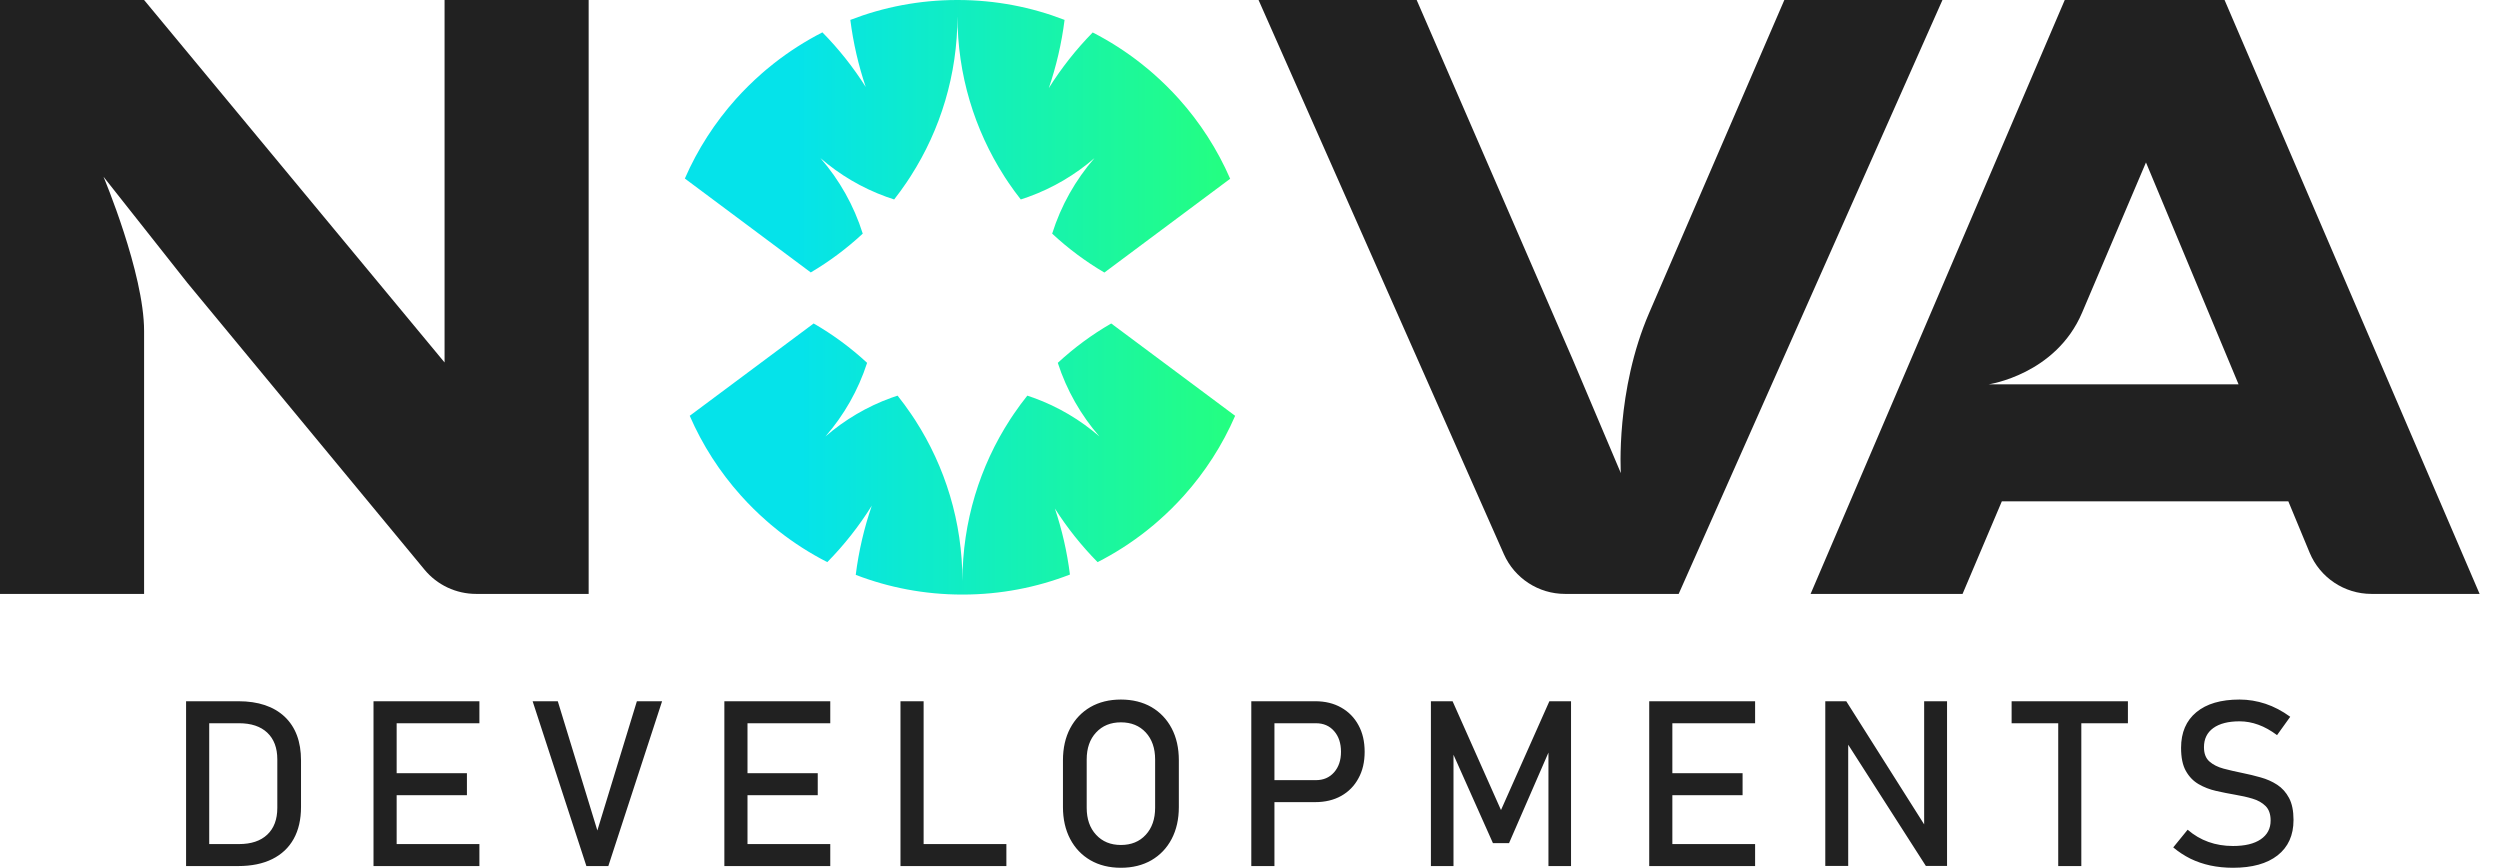
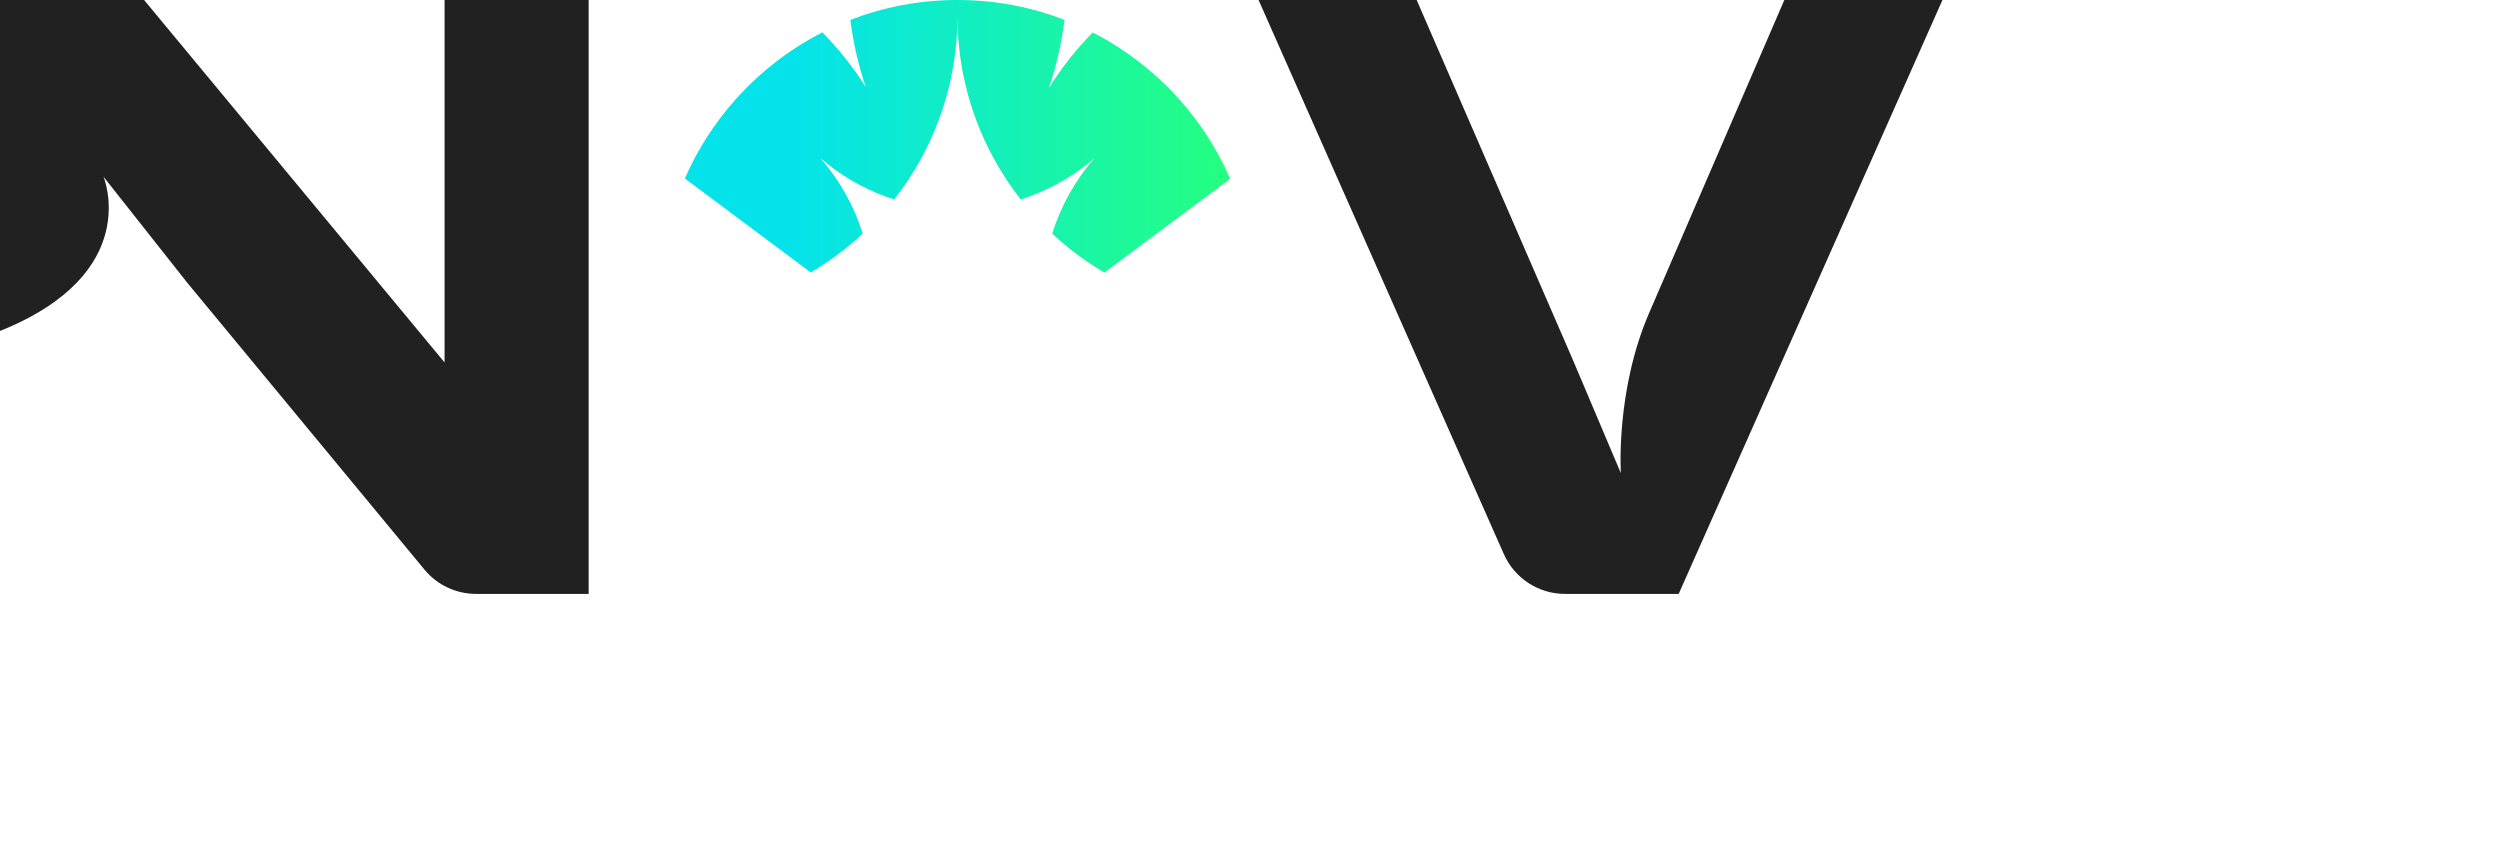
<svg xmlns="http://www.w3.org/2000/svg" width="121" height="42" viewBox="0 0 121 42" fill="none">
-   <path fill-rule="evenodd" clip-rule="evenodd" d="M51.197 17.562C51.626 18.89 52.32 20.098 53.213 21.126C52.288 20.323 51.212 19.683 50.036 19.257C49.933 19.218 49.828 19.183 49.722 19.149C49.495 19.433 49.279 19.726 49.074 20.027C49.028 20.094 48.982 20.162 48.937 20.232C48.933 20.235 48.933 20.238 48.93 20.242C48.916 20.264 48.901 20.286 48.886 20.309C47.43 22.559 46.582 25.242 46.582 28.123C46.582 25.254 45.743 22.583 44.297 20.338C44.276 20.306 44.255 20.274 44.234 20.242C44.187 20.169 44.139 20.098 44.09 20.027C43.886 19.726 43.669 19.433 43.443 19.149C43.343 19.181 43.245 19.215 43.145 19.25C41.962 19.678 40.882 20.319 39.951 21.126C40.846 20.098 41.538 18.89 41.968 17.562C41.183 16.835 40.315 16.194 39.381 15.656L33.383 20.125C34 21.547 34.843 22.85 35.863 23.988C36.252 24.422 36.666 24.831 37.103 25.213C37.174 25.276 37.245 25.337 37.316 25.398C37.441 25.504 37.569 25.607 37.698 25.709C38.425 26.28 39.21 26.783 40.041 27.207C40.856 26.38 41.578 25.463 42.196 24.472C41.827 25.545 41.563 26.665 41.418 27.823C43.016 28.439 44.754 28.776 46.569 28.777H46.597C48.426 28.776 50.177 28.432 51.785 27.808C51.647 26.707 51.4 25.636 51.056 24.611C51.653 25.55 52.347 26.419 53.123 27.207C53.957 26.783 54.744 26.277 55.473 25.704C55.6 25.604 55.725 25.501 55.849 25.398C55.852 25.396 55.854 25.392 55.857 25.391C55.926 25.333 55.994 25.274 56.062 25.213C56.5 24.831 56.913 24.422 57.302 23.988C58.322 22.85 59.164 21.547 59.781 20.125L53.783 15.656C52.849 16.194 51.983 16.835 51.197 17.562Z" fill="url(#paint0_linear_863_1423)" />
  <path fill-rule="evenodd" clip-rule="evenodd" d="M46.32 0C44.5 0.002 42.76 0.343 41.156 0.963C41.298 2.082 41.55 3.168 41.902 4.21C41.298 3.255 40.594 2.368 39.804 1.566C38.971 1.993 38.184 2.497 37.453 3.072C37.326 3.172 37.2 3.275 37.074 3.38C37.003 3.441 36.932 3.502 36.861 3.564C36.425 3.948 36.01 4.356 35.621 4.789C34.605 5.926 33.764 7.223 33.147 8.641L39.241 13.186C40.148 12.651 40.99 12.02 41.757 11.308C41.329 9.945 40.625 8.705 39.71 7.653C40.638 8.458 41.716 9.097 42.895 9.524C43.02 9.569 43.149 9.613 43.277 9.654C43.487 9.387 43.687 9.112 43.876 8.832C43.934 8.747 43.989 8.661 44.045 8.576C44.059 8.554 44.072 8.534 44.086 8.512C45.514 6.279 46.341 3.623 46.341 0.776C46.341 3.623 47.168 6.279 48.596 8.512C48.609 8.534 48.623 8.554 48.636 8.576C48.695 8.668 48.756 8.759 48.817 8.849C49.003 9.123 49.2 9.393 49.406 9.654C49.534 9.613 49.661 9.569 49.786 9.524C50.965 9.097 52.043 8.458 52.972 7.653C52.058 8.705 51.353 9.945 50.925 11.308C51.694 12.024 52.54 12.656 53.452 13.191L59.54 8.652C58.923 7.231 58.08 5.927 57.06 4.789C56.671 4.356 56.258 3.948 55.82 3.564C55.749 3.502 55.678 3.441 55.607 3.38C55.482 3.275 55.357 3.172 55.228 3.072C54.501 2.5 53.718 1.996 52.887 1.571C52.085 2.388 51.373 3.29 50.763 4.263C51.123 3.206 51.382 2.103 51.525 0.963C49.923 0.343 48.181 0.002 46.361 0L46.32 0Z" fill="url(#paint1_linear_863_1423)" />
-   <path d="M99.3 18.601H96.256C96.256 18.601 99.499 18.13 100.773 15.133L103.865 7.862L108.346 18.601H99.3ZM107.669 0H99.934L87.633 28.745H94.988L96.889 24.264H110.755L111.785 26.747C112.287 27.956 113.468 28.745 114.777 28.745H120.013L107.669 0Z" fill="#212121" />
  <path d="M86.362 0L79.817 15.15C78.19 18.913 78.449 22.9 78.449 22.9L76.12 17.401L68.567 0H60.914L72.785 26.816C73.303 27.989 74.465 28.745 75.747 28.745H81.248L94.015 0H86.362Z" fill="#212121" />
-   <path d="M21.517 0V17.543L6.974 0H0V28.745H6.974V16.019C6.974 13.22 5.009 8.554 5.009 8.554L9.072 13.695L20.546 27.571C21.16 28.315 22.077 28.745 23.043 28.745H28.491V0H21.517Z" fill="#212121" />
-   <path d="M9.764 41.917V40.853H11.569C12.157 40.853 12.614 40.701 12.937 40.395C13.26 40.09 13.422 39.659 13.422 39.102V36.754C13.422 36.198 13.26 35.768 12.937 35.462C12.614 35.157 12.157 35.005 11.569 35.005H9.764V33.94H11.536C12.502 33.94 13.247 34.192 13.778 34.689C14.306 35.19 14.569 35.892 14.569 36.8V39.06C14.569 39.662 14.451 40.178 14.214 40.603C13.976 41.031 13.629 41.355 13.176 41.58C12.722 41.805 12.174 41.917 11.53 41.917H9.764ZM9.006 41.917V33.94H10.126V41.917H9.006ZM18.078 41.917V33.94H19.198V41.917H18.078ZM18.621 41.917V40.853H23.203V41.917H18.621ZM18.621 38.488V37.424H22.599V38.488H18.621ZM18.621 35.005V33.94H23.203V35.005H18.621ZM28.381 41.917L25.779 33.94H26.997L28.912 40.195L30.825 33.94H32.045L29.443 41.917H28.381ZM35.059 41.917V33.94H36.179V41.917H35.059ZM35.602 41.917V40.853H40.185V41.917H35.602ZM35.602 38.488V37.424H39.579V38.488H35.602ZM35.602 35.005V33.94H40.185V35.005H35.602ZM43.583 41.917V33.94H44.703V41.917H43.583ZM44.143 41.917V40.853H48.709V41.917H44.143ZM54.252 42C53.689 42 53.196 41.878 52.775 41.635C52.356 41.391 52.029 41.049 51.796 40.606C51.564 40.163 51.447 39.649 51.447 39.06V36.8C51.447 36.206 51.564 35.689 51.796 35.249C52.029 34.809 52.356 34.466 52.775 34.222C53.196 33.98 53.689 33.858 54.252 33.858C54.813 33.858 55.307 33.98 55.729 34.222C56.148 34.466 56.475 34.809 56.708 35.249C56.94 35.689 57.056 36.206 57.056 36.8V39.06C57.056 39.649 56.94 40.163 56.708 40.606C56.475 41.049 56.148 41.391 55.729 41.635C55.307 41.878 54.813 42 54.252 42ZM54.252 40.897C54.753 40.897 55.154 40.733 55.456 40.403C55.757 40.075 55.908 39.639 55.908 39.097V36.759C55.908 36.215 55.757 35.778 55.456 35.452C55.154 35.125 54.753 34.961 54.252 34.961C53.755 34.961 53.354 35.125 53.051 35.452C52.746 35.778 52.596 36.215 52.596 36.759V39.097C52.596 39.639 52.746 40.075 53.051 40.403C53.354 40.733 53.755 40.897 54.252 40.897ZM61.14 38.823V37.759H63.689C64.056 37.759 64.349 37.632 64.57 37.38C64.792 37.127 64.904 36.798 64.904 36.387C64.904 35.969 64.792 35.636 64.57 35.384C64.349 35.13 64.056 35.005 63.689 35.005H61.14V33.94H63.652C64.136 33.94 64.555 34.041 64.914 34.246C65.272 34.447 65.552 34.733 65.749 35.097C65.951 35.464 66.049 35.893 66.049 36.387C66.049 36.878 65.951 37.306 65.749 37.669C65.552 38.037 65.272 38.321 64.914 38.522C64.555 38.723 64.136 38.823 63.652 38.823H61.14ZM60.563 41.917V33.94H61.683V41.917H60.563ZM72.648 39.207L74.99 33.94H76.038V41.917H74.945V35.944L75.002 36.294L73.037 40.809H72.259L70.293 36.404L70.349 35.944V41.917H69.256V33.94H70.305L72.648 39.207ZM79.822 41.917V33.94H80.942V41.917H79.822ZM80.365 41.917V40.853H84.947V41.917H80.365ZM80.365 38.488V37.424H84.341V38.488H80.365ZM80.365 35.005V33.94H84.947V35.005H80.365ZM88.344 41.912V33.94H89.359L93.26 40.107L93.129 40.249V33.94H94.237V41.912H93.212L89.322 35.839L89.453 35.697V41.912H88.344ZM99.618 41.917V34.594H100.736V41.917H99.618ZM97.362 35.005V33.94H102.991V35.005H97.362ZM108.078 42C107.689 42 107.325 41.963 106.981 41.89C106.64 41.816 106.32 41.707 106.021 41.562C105.723 41.413 105.444 41.232 105.185 41.014L105.882 40.158C106.185 40.42 106.521 40.618 106.885 40.748C107.25 40.88 107.648 40.946 108.078 40.946C108.654 40.946 109.101 40.84 109.419 40.623C109.737 40.407 109.898 40.105 109.898 39.718V39.711C109.898 39.408 109.817 39.177 109.656 39.014C109.495 38.854 109.285 38.733 109.023 38.656C108.761 38.576 108.475 38.514 108.162 38.461C107.863 38.41 107.562 38.349 107.257 38.28C106.951 38.211 106.67 38.101 106.415 37.954C106.158 37.805 105.951 37.592 105.796 37.314C105.64 37.037 105.564 36.665 105.564 36.2V36.194C105.564 35.453 105.811 34.878 106.303 34.471C106.797 34.061 107.494 33.858 108.396 33.858C108.822 33.858 109.241 33.928 109.649 34.063C110.06 34.2 110.459 34.41 110.847 34.692L110.209 35.58C109.906 35.354 109.605 35.185 109.302 35.076C109 34.966 108.698 34.912 108.396 34.912C107.851 34.912 107.425 35.02 107.124 35.237C106.822 35.455 106.672 35.765 106.672 36.162V36.169C106.672 36.468 106.758 36.697 106.934 36.854C107.11 37.011 107.342 37.127 107.624 37.203C107.907 37.277 108.211 37.348 108.538 37.414C108.83 37.472 109.121 37.543 109.414 37.626C109.708 37.707 109.974 37.825 110.214 37.981C110.453 38.136 110.644 38.349 110.789 38.62C110.933 38.891 111.006 39.243 111.006 39.679V39.691C111.006 40.425 110.749 40.995 110.238 41.398C109.725 41.8 109.006 42 108.078 42Z" fill="#212121" />
+   <path d="M21.517 0V17.543L6.974 0H0V28.745V16.019C6.974 13.22 5.009 8.554 5.009 8.554L9.072 13.695L20.546 27.571C21.16 28.315 22.077 28.745 23.043 28.745H28.491V0H21.517Z" fill="#212121" />
  <defs>
    <linearGradient id="paint0_linear_863_1423" x1="59.781" y1="22.216" x2="33.383" y2="22.216" gradientUnits="userSpaceOnUse">
      <stop stop-color="#24FF80" />
      <stop offset="0.795" stop-color="#05E3EA" />
    </linearGradient>
    <linearGradient id="paint1_linear_863_1423" x1="59.54" y1="6.595" x2="33.147" y2="6.595" gradientUnits="userSpaceOnUse">
      <stop stop-color="#24FF80" />
      <stop offset="0.795" stop-color="#05E3EA" />
    </linearGradient>
  </defs>
</svg>